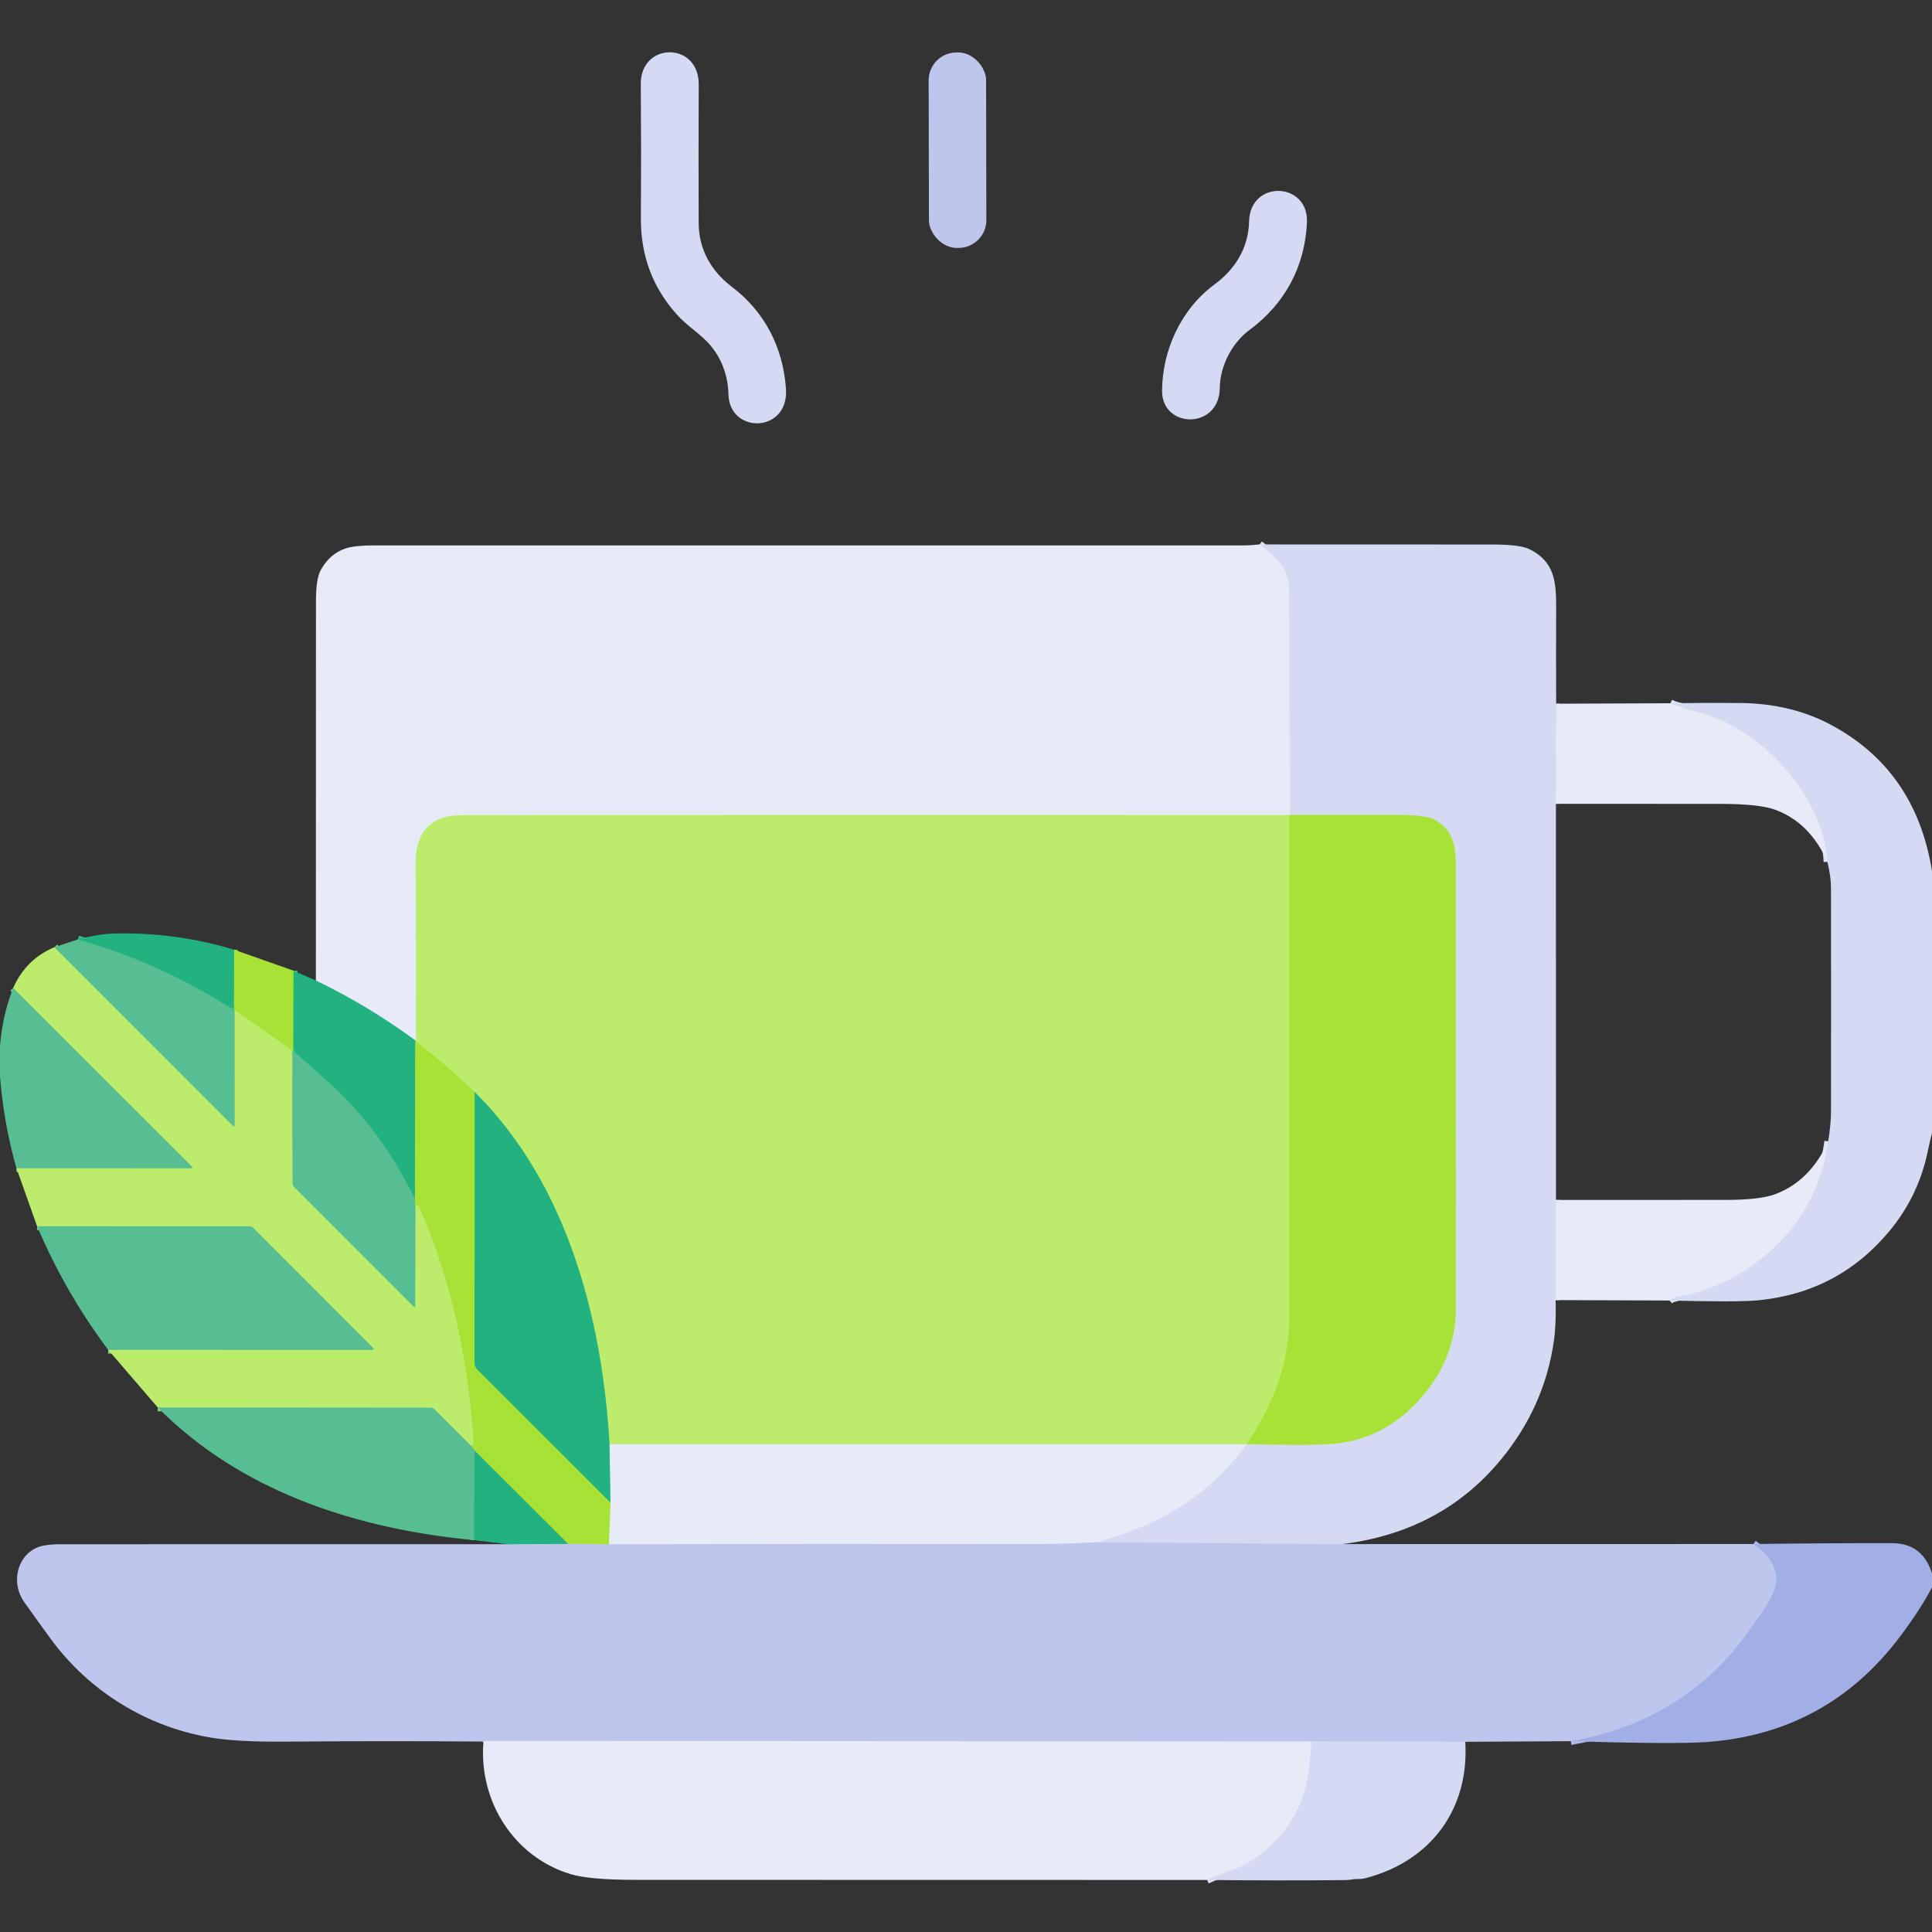
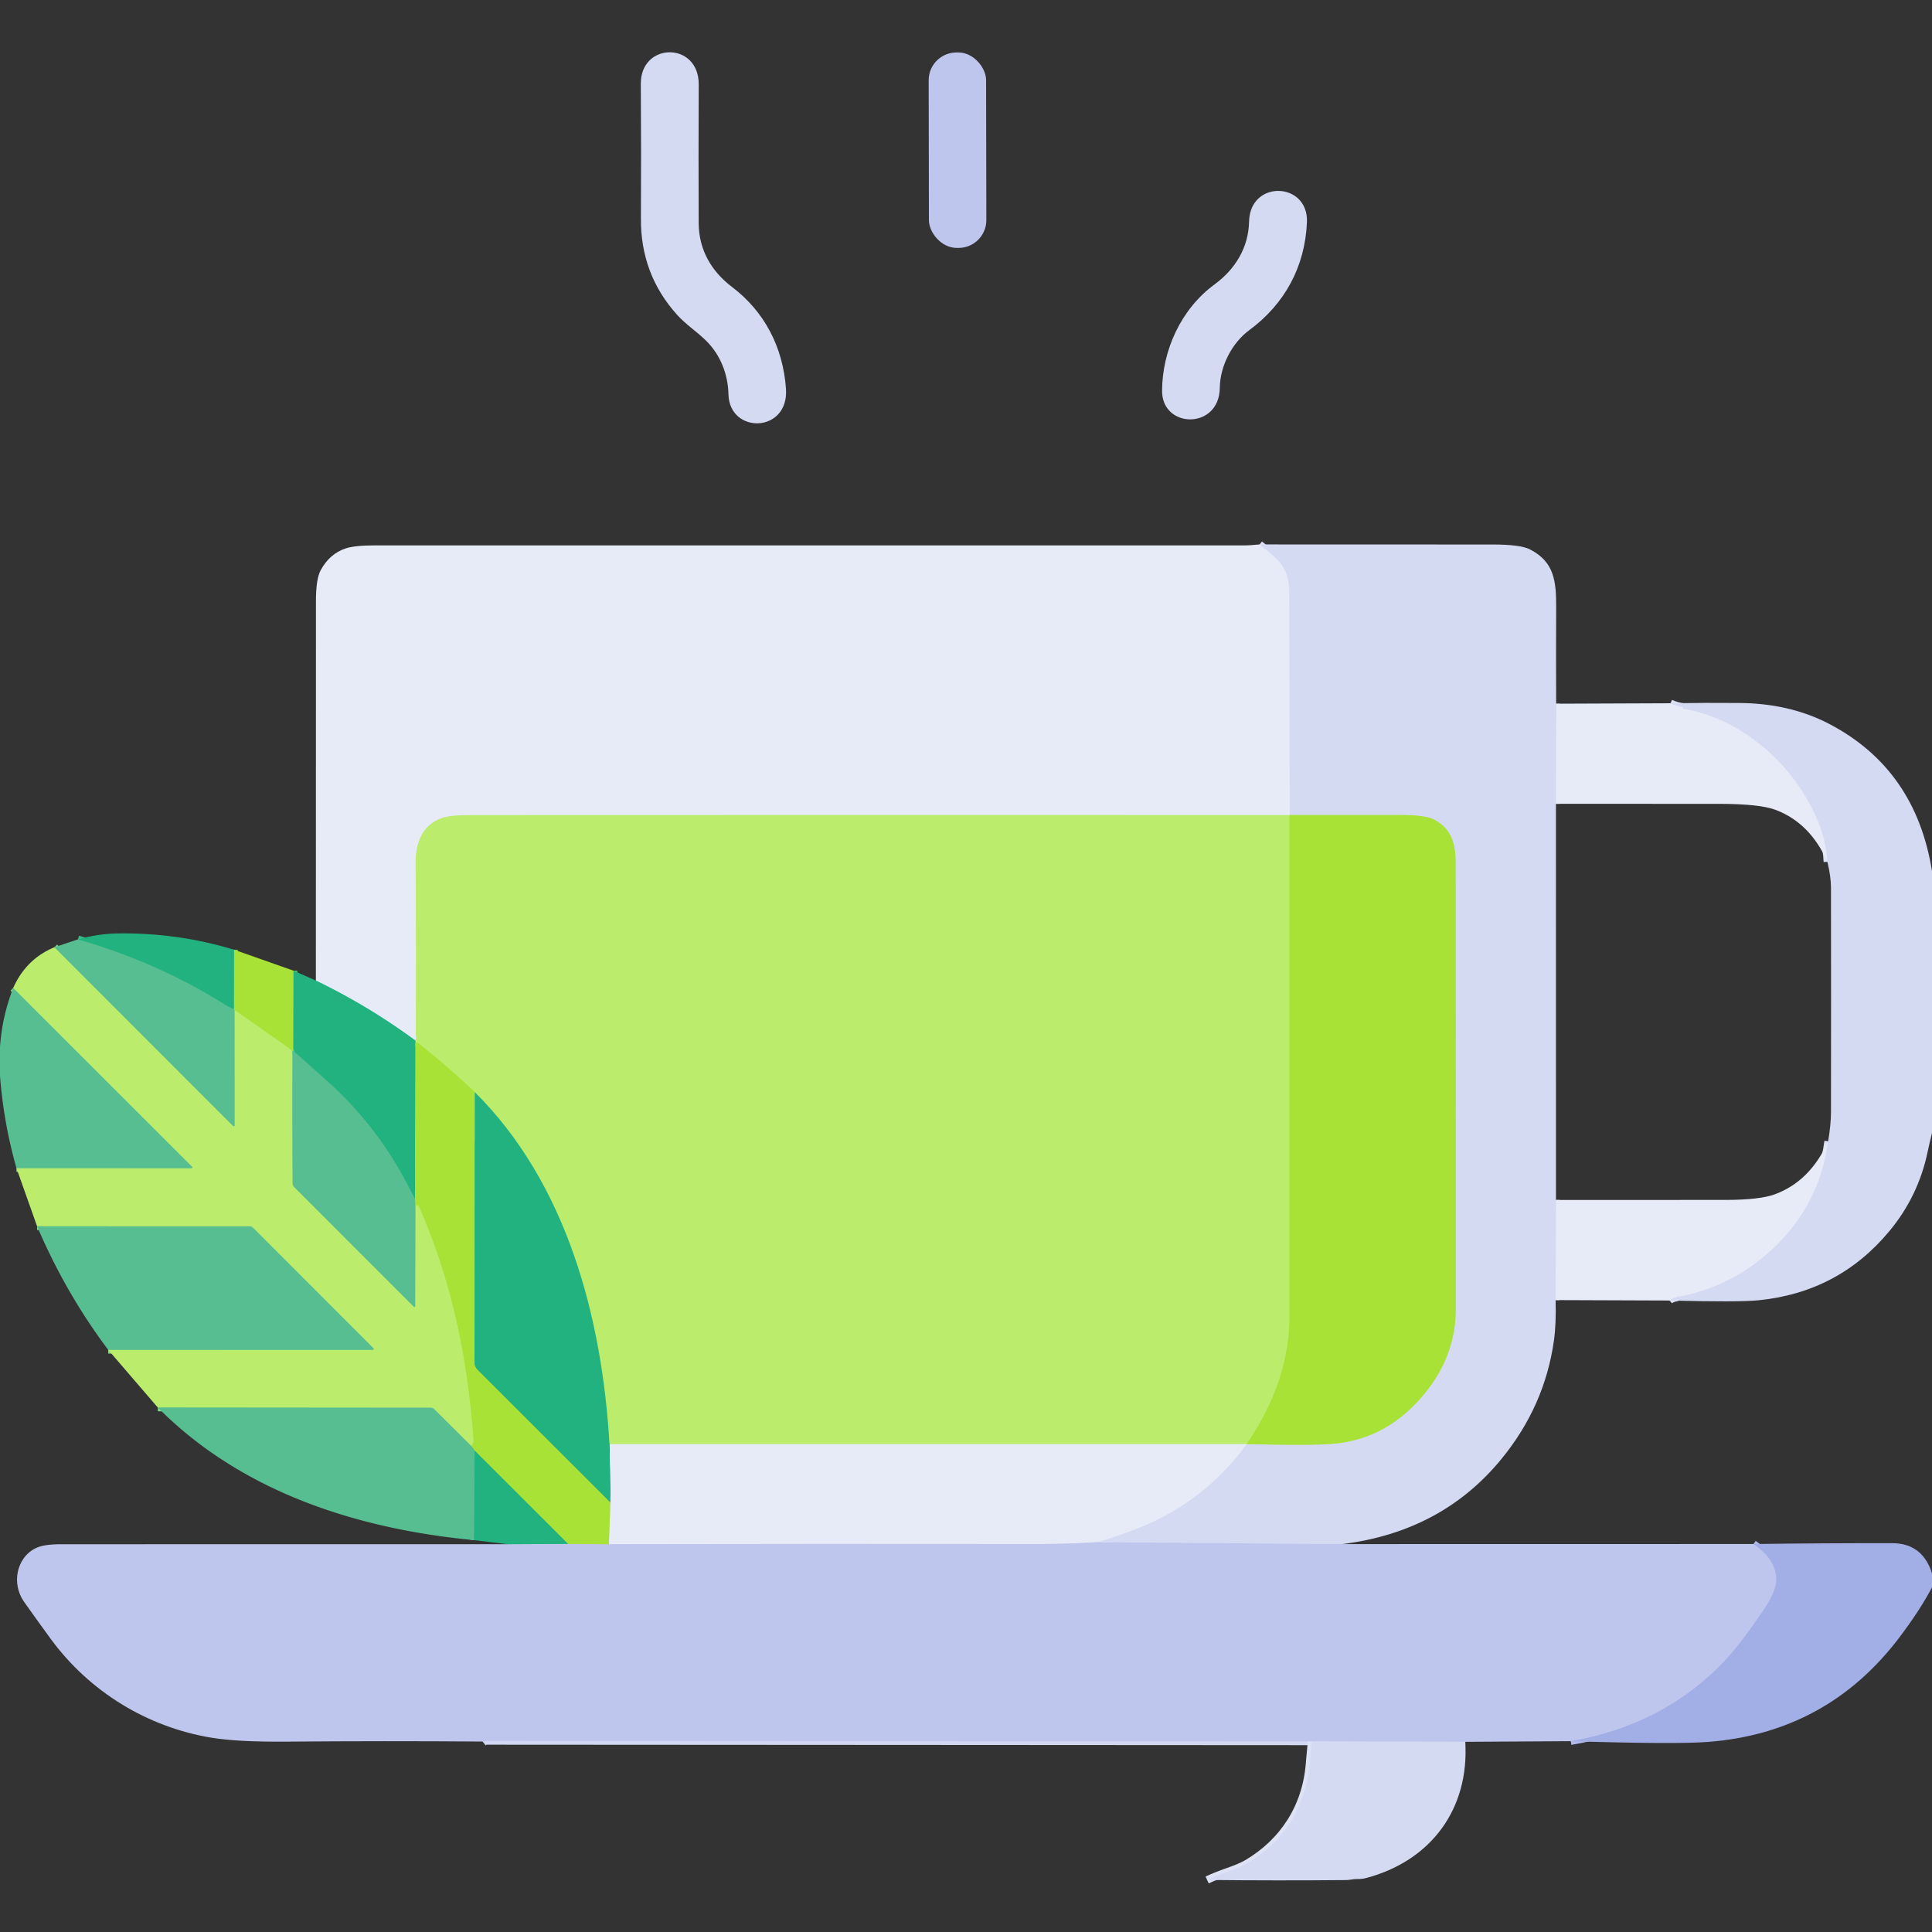
<svg xmlns="http://www.w3.org/2000/svg" viewBox="0.00 0.00 512.00 512.00">
  <rect x="0.00" y="0.00" width="512.00" height="512.00" fill="#333333" stroke="none" />
  <g stroke-width="2.00" fill="none" stroke-linecap="butt">
    <path stroke="#dee2f5" d="  M 333.81 144.28  Q 337.59 147.31 338.61 148.39  Q 341.67 151.62 341.69 156.75  Q 341.75 186.29 341.82 216.00" />
    <path stroke="#c8e697" d="  M 341.82 216.00  Q 341.78 216.00 341.74 216.01" />
    <path stroke="#d1ebb2" d="  M 341.74 216.01  Q 232.90 215.97 123.98 216.02  Q 119.45 216.03 117.23 216.76  C 112.00 218.48 110.12 223.27 110.15 228.82  Q 110.31 251.63 110.20 273.89  Q 110.20 274.46 110.35 275.04  Q 110.47 275.48 110.01 275.70" />
    <path stroke="#85cebb" d="  M 110.01 275.70  Q 97.61 266.57 83.71 259.86" />
    <path stroke="#dee2f5" d="  M 412.40 186.49  L 412.34 213.02" />
    <path stroke="#dee2f5" d="  M 412.35 318.00  L 412.25 344.54" />
    <path stroke="#cad0f0" d="  M 355.68 409.20  L 291.01 408.68" />
    <path stroke="#dee2f5" d="  M 291.01 408.68  Q 296.62 407.02 301.97 404.87  Q 319.26 397.91 330.47 382.67" />
    <path stroke="#c8e3b0" d="  M 330.47 382.67  Q 330.41 382.69 330.36 382.71" />
    <path stroke="#bfde95" d="  M 330.36 382.71  Q 347.64 383.10 353.25 382.62  Q 367.73 381.39 377.65 369.16  Q 385.78 359.14 385.79 347.00  Q 385.81 286.46 385.77 229.12  C 385.77 223.84 384.83 219.73 380.08 217.22  Q 377.75 215.98 371.11 215.99  Q 356.63 215.99 341.82 216.00" />
    <path stroke="#dee2f5" d="  M 442.69 186.37  Q 444.23 187.12 446.02 187.36  Q 446.24 187.39 446.03 187.48  Q 445.98 187.50 445.98 187.56  Q 445.98 187.78 446.19 187.81  C 461.00 190.40 473.73 201.28 480.34 214.44  Q 484.01 221.74 484.28 228.40" />
    <path stroke="#dee2f5" d="  M 442.43 344.65  Q 443.10 344.03 444.30 343.87  Q 444.40 343.86 444.35 343.77  Q 444.32 343.73 444.27 343.71  Q 443.99 343.60 444.29 343.62  Q 444.89 343.67 445.54 343.54  Q 459.29 340.71 469.62 331.12  Q 482.23 319.40 484.48 302.45" />
    <path stroke="#b2e752" d="  M 341.74 216.01  Q 341.77 282.47 341.74 348.75  Q 341.74 366.13 330.36 382.71" />
    <path stroke="#d1ebb2" d="  M 330.47 382.67  L 161.52 382.68" />
    <path stroke="#6fcf76" d="  M 161.52 382.68  C 159.57 349.33 150.30 313.71 125.81 289.41" />
    <path stroke="#b2e752" d="  M 125.81 289.41  Q 119.13 283.00 111.23 276.75  Q 110.75 276.37 110.01 276.28" />
    <path stroke="#6fcf76" d="  M 110.01 276.28  Q 110.21 276.42 110.01 275.70" />
    <path stroke="#65ca5b" d="  M 62.02 251.68  L 61.98 267.38" />
    <path stroke="#3db889" d="  M 61.98 267.38  Q 60.83 266.97 59.78 266.31  Q 41.82 255.00 20.66 248.94" />
    <path stroke="#80d065" d="  M 61.98 267.38  Q 62.02 267.52 62.16 267.62" />
    <path stroke="#89d57f" d="  M 62.16 267.62  L 62.17 298.04  Q 62.17 298.79 61.64 298.26  L 14.43 251.03" />
    <path stroke="#b2e752" d="  M 62.16 267.62  L 77.74 278.55" />
    <path stroke="#6fcf76" d="  M 77.74 278.55  Q 77.72 278.14 77.71 277.73" />
    <path stroke="#89d57f" d="  M 77.71 277.73  Q 77.92 278.30 77.52 278.50  Q 77.43 296.04 77.56 313.65  Q 77.57 314.18 77.95 314.56  L 109.56 346.18  Q 110.02 346.63 110.02 345.99  L 110.09 319.28" />
    <path stroke="#b2e752" d="  M 110.09 319.28  L 110.49 319.37  A 0.91 0.88 -5.0 0 1 111.12 319.88  C 119.79 339.67 124.00 360.26 125.51 381.79  C 125.55 382.41 125.27 382.77 124.95 383.27" />
    <path stroke="#89d57f" d="  M 124.95 383.27  L 115.06 373.43  A 1.23 1.23 0.0 0 0 114.19 373.07  L 41.82 373.01" />
    <path stroke="#89d57f" d="  M 28.67 357.72  L 98.49 357.73  Q 99.40 357.73 98.75 357.08  L 67.09 325.40  A 1.40 1.40 0.0 0 0 66.10 324.99  L 9.83 324.98" />
    <path stroke="#89d57f" d="  M 4.36 309.57  L 50.69 309.59  A 0.25 0.24 67.3 0 0 50.86 309.17  L 3.49 261.83" />
    <path stroke="#65ca5b" d="  M 77.79 257.24  L 77.74 278.55" />
-     <path stroke="#65ca5b" d="  M 110.01 276.28  L 109.96 317.66" />
    <path stroke="#3db889" d="  M 109.96 317.66  Q 108.36 314.52 106.88 311.82  Q 99.04 297.54 86.81 286.54  Q 81.03 281.34 78.37 279.05  A 1.43 1.34 12.6 0 1 77.96 278.45  L 77.71 277.73" />
    <path stroke="#65ca5b" d="  M 125.81 289.41  L 125.75 361.08  Q 125.75 362.17 126.52 362.95  L 161.77 398.17" />
    <path stroke="#c8e697" d="  M 161.77 398.17  L 161.35 409.23" />
    <path stroke="#b3d492" d="  M 161.35 409.23  L 150.54 409.15" />
    <path stroke="#65ca5b" d="  M 150.54 409.15  L 125.78 384.43" />
    <path stroke="#80d065" d="  M 125.78 384.43  Q 125.81 384.15 124.95 383.27" />
    <path stroke="#80d065" d="  M 110.09 319.28  L 109.96 317.66" />
-     <path stroke="#85cebb" d="  M 161.52 382.68  L 161.77 398.17" />
    <path stroke="#3db889" d="  M 125.78 384.43  L 125.65 408.15" />
    <path stroke="#d3d8f2" d="  M 291.01 408.68  Q 282.94 409.20 274.75 409.19  Q 218.00 409.12 161.35 409.23" />
    <path stroke="#70bcb6" d="  M 150.54 409.15  L 134.55 409.23" />
    <path stroke="#b0baea" d="  M 464.70 409.18  Q 470.83 413.38 470.74 418.77  Q 470.69 421.83 467.15 427.01  Q 461.09 435.90 457.11 440.10  Q 440.93 457.19 416.27 461.43" />
    <path stroke="#cad0f0" d="  M 388.31 461.60  L 347.58 461.49" />
    <path stroke="#d3d8f2" d="  M 347.58 461.49  L 128.52 461.36  Q 128.38 461.36 128.33 461.48  Q 128.24 461.67 128.10 461.78" />
    <path stroke="#dee2f5" d="  M 347.58 461.49  Q 347.29 464.55 347.04 467.50  C 346.12 478.83 340.18 488.13 330.48 493.84  Q 328.74 494.86 325.23 496.07  Q 322.52 497.00 319.90 498.21" />
  </g>
  <g fill="#e7eaf7">
    <path d="  M 333.81 144.28  Q 337.59 147.31 338.61 148.39  Q 341.67 151.62 341.69 156.75  Q 341.75 186.29 341.82 216.00  Q 341.78 216.00 341.74 216.01  Q 232.90 215.97 123.98 216.02  Q 119.45 216.03 117.23 216.76  C 112.00 218.48 110.12 223.27 110.15 228.82  Q 110.31 251.63 110.20 273.89  Q 110.20 274.46 110.35 275.04  Q 110.47 275.48 110.01 275.70  Q 97.61 266.57 83.71 259.86  Q 83.69 209.45 83.73 159.29  Q 83.73 153.46 84.97 151.14  Q 87.34 146.75 91.61 145.33  Q 94.01 144.53 99.57 144.53  Q 214.41 144.54 329.25 144.54  Q 331.41 144.54 333.81 144.28  Z" />
    <path d="  M 442.69 186.37  Q 444.23 187.12 446.02 187.36  Q 446.24 187.39 446.03 187.48  Q 445.98 187.50 445.98 187.56  Q 445.98 187.78 446.19 187.81  C 461.00 190.40 473.73 201.28 480.34 214.44  Q 484.01 221.74 484.28 228.40  Q 479.66 218.03 470.51 214.61  Q 466.32 213.05 455.81 213.03  Q 434.19 213.00 412.34 213.02  L 412.40 186.49  L 442.69 186.37  Z" />
    <path d="  M 484.48 302.45  Q 482.23 319.40 469.62 331.12  Q 459.29 340.71 445.54 343.54  Q 444.89 343.67 444.29 343.62  Q 443.99 343.60 444.27 343.71  Q 444.32 343.73 444.35 343.77  Q 444.40 343.86 444.30 343.87  Q 443.10 344.03 442.43 344.65  L 412.25 344.54  L 412.35 318.00  Q 435.08 318.02 457.45 317.99  Q 466.39 317.97 470.36 316.50  Q 479.71 313.04 484.48 302.45  Z" />
    <path d="  M 330.47 382.67  Q 319.26 397.91 301.97 404.87  Q 296.62 407.02 291.01 408.68  Q 282.94 409.20 274.75 409.19  Q 218.00 409.12 161.35 409.23  L 161.77 398.17  L 161.52 382.68  L 330.47 382.67  Z" />
-     <path d="  M 347.58 461.49  Q 347.29 464.55 347.04 467.50  C 346.12 478.83 340.18 488.13 330.48 493.84  Q 328.74 494.86 325.23 496.07  Q 322.52 497.00 319.90 498.21  Q 244.25 498.19 168.46 498.18  Q 156.24 498.18 151.19 496.66  C 136.26 492.14 126.90 477.48 128.10 461.78  Q 128.24 461.67 128.33 461.48  Q 128.38 461.36 128.52 461.36  L 347.58 461.49  Z" />
  </g>
  <g fill="#bbec6c">
-     <path d="  M 341.74 216.01  Q 341.77 282.47 341.74 348.75  Q 341.74 366.13 330.36 382.71  Q 330.41 382.69 330.47 382.67  L 161.52 382.68  C 159.57 349.33 150.30 313.71 125.81 289.41  Q 119.13 283.00 111.23 276.75  Q 110.75 276.37 110.01 276.28  Q 110.21 276.42 110.01 275.70  Q 110.47 275.48 110.35 275.04  Q 110.20 274.46 110.20 273.89  Q 110.31 251.63 110.15 228.82  C 110.12 223.27 112.00 218.48 117.23 216.76  Q 119.45 216.03 123.98 216.02  Q 232.90 215.97 341.74 216.01  Z" />
+     <path d="  M 341.74 216.01  Q 341.77 282.47 341.74 348.75  Q 341.74 366.13 330.36 382.71  Q 330.41 382.69 330.47 382.67  L 161.52 382.68  Q 119.13 283.00 111.23 276.75  Q 110.75 276.37 110.01 276.28  Q 110.21 276.42 110.01 275.70  Q 110.47 275.48 110.35 275.04  Q 110.20 274.46 110.20 273.89  Q 110.31 251.63 110.15 228.82  C 110.12 223.27 112.00 218.48 117.23 216.76  Q 119.45 216.03 123.98 216.02  Q 232.90 215.97 341.74 216.01  Z" />
    <path d="  M 14.43 251.03  L 61.64 298.26  Q 62.17 298.79 62.17 298.04  L 62.16 267.62  L 77.74 278.55  Q 77.72 278.14 77.71 277.73  Q 77.92 278.30 77.52 278.50  Q 77.43 296.04 77.56 313.65  Q 77.57 314.18 77.95 314.56  L 109.56 346.18  Q 110.02 346.63 110.02 345.99  L 110.09 319.28  L 110.49 319.37  A 0.91 0.88 -5.0 0 1 111.12 319.88  C 119.79 339.67 124.00 360.26 125.51 381.79  C 125.55 382.41 125.27 382.77 124.95 383.27  L 115.06 373.43  A 1.23 1.23 0.0 0 0 114.19 373.07  L 41.82 373.01  L 28.67 357.72  L 98.49 357.73  Q 99.40 357.73 98.75 357.08  L 67.09 325.40  A 1.40 1.40 0.0 0 0 66.10 324.99  L 9.83 324.98  L 4.36 309.57  L 50.69 309.59  A 0.25 0.24 67.3 0 0 50.86 309.17  L 3.49 261.83  Q 6.93 254.12 14.43 251.03  Z" />
  </g>
  <g fill="#57be92">
    <path d="  M 20.66 248.94  Q 41.82 255.00 59.78 266.31  Q 60.83 266.97 61.98 267.38  Q 62.02 267.52 62.16 267.62  L 62.17 298.04  Q 62.17 298.79 61.64 298.26  L 14.43 251.03  L 20.66 248.94  Z" />
    <path d="  M 3.49 261.83  L 50.86 309.17  A 0.25 0.24 67.3 0 1 50.69 309.59  L 4.36 309.57  Q 0.95 297.55 0.00 285.12  L 0.00 277.51  Q 0.53 269.46 3.49 261.83  Z" />
    <path d="  M 77.71 277.73  L 77.96 278.45  A 1.43 1.34 12.6 0 0 78.37 279.05  Q 81.03 281.34 86.81 286.54  Q 99.04 297.54 106.88 311.82  Q 108.36 314.52 109.96 317.66  L 110.09 319.28  L 110.02 345.99  Q 110.02 346.63 109.56 346.18  L 77.95 314.56  Q 77.57 314.18 77.56 313.65  Q 77.43 296.04 77.52 278.50  Q 77.92 278.30 77.71 277.73  Z" />
    <path d="  M 9.83 324.98  L 66.10 324.99  A 1.40 1.40 0.0 0 1 67.09 325.40  L 98.75 357.08  Q 99.40 357.73 98.49 357.73  L 28.67 357.72  Q 17.39 342.70 9.83 324.98  Z" />
    <path d="  M 41.82 373.01  L 114.19 373.07  A 1.23 1.23 0.0 0 1 115.06 373.43  L 124.95 383.27  Q 125.81 384.15 125.78 384.43  L 125.65 408.15  C 94.81 405.23 64.11 395.48 41.82 373.01  Z" />
  </g>
  <g fill="#bec6ed">
    <rect x="-7.61" y="-25.90" transform="translate(253.75,39.80) rotate(-0.1)" width="15.22" height="51.80" rx="7.37" />
    <path d="  M 291.01 408.68  L 355.68 409.20  L 464.70 409.18  Q 470.83 413.38 470.74 418.77  Q 470.69 421.83 467.15 427.01  Q 461.09 435.90 457.11 440.10  Q 440.93 457.19 416.27 461.43  L 388.31 461.60  L 347.58 461.49  L 128.52 461.36  Q 128.38 461.36 128.33 461.48  Q 128.24 461.67 128.10 461.78  Q 128.07 461.71 128.05 461.63  Q 128.02 461.53 127.91 461.53  Q 102.02 461.33 75.89 461.55  Q 63.01 461.66 56.05 460.51  C 39.17 457.74 23.74 448.39 13.45 434.33  Q 9.95 429.55 6.39 424.52  C 3.00 419.76 4.28 412.73 9.59 410.22  Q 11.65 409.24 16.06 409.24  Q 75.29 409.24 134.55 409.23  L 150.54 409.15  L 161.35 409.23  Q 218.00 409.12 274.75 409.19  Q 282.94 409.20 291.01 408.68  Z" />
  </g>
  <g fill="#d5daf3">
    <path d="  M 193.05 104.49  C 192.93 99.16 190.90 94.01 187.14 90.31  C 184.68 87.88 181.78 86.02 179.44 83.43  Q 169.76 72.70 169.85 57.94  Q 169.95 40.19 169.82 22.25  C 169.74 11.10 185.22 10.97 185.17 22.38  Q 185.08 41.42 185.16 59.14  C 185.19 66.14 188.48 71.86 193.96 76.02  C 202.60 82.57 207.50 91.98 208.29 103.01  C 209.13 114.82 193.29 115.13 193.05 104.49  Z" />
    <path d="  M 331.11 87.46  C 326.52 90.84 323.33 96.96 323.26 102.78  C 323.13 113.95 307.89 113.64 307.96 103.54  C 308.03 92.81 312.98 81.90 321.88 75.36  C 327.39 71.31 330.87 65.60 331.02 58.70  C 331.27 47.57 346.80 48.15 346.35 58.90  C 345.85 70.68 340.46 80.56 331.11 87.46  Z" />
    <path d="  M 333.81 144.28  Q 364.54 144.28 395.49 144.30  Q 402.91 144.30 405.42 145.58  C 411.91 148.88 412.43 154.05 412.40 161.02  Q 412.34 173.81 412.40 186.49  L 412.34 213.02  L 412.35 318.00  L 412.25 344.54  Q 412.43 350.81 411.81 355.25  Q 409.35 372.74 397.79 386.77  Q 382.01 405.95 355.68 409.20  L 291.01 408.68  Q 296.62 407.02 301.97 404.87  Q 319.26 397.91 330.47 382.67  Q 330.41 382.69 330.36 382.71  Q 347.64 383.10 353.25 382.62  Q 367.73 381.39 377.65 369.16  Q 385.78 359.14 385.79 347.00  Q 385.81 286.46 385.77 229.12  C 385.77 223.84 384.83 219.73 380.08 217.22  Q 377.75 215.98 371.11 215.99  Q 356.63 215.99 341.82 216.00  Q 341.75 186.29 341.69 156.75  Q 341.67 151.62 338.61 148.39  Q 337.59 147.31 333.81 144.28  Z" />
    <path d="  M 442.69 186.37  Q 451.86 186.22 461.00 186.30  C 469.33 186.37 477.42 187.99 484.85 191.89  Q 507.71 203.90 512.00 230.88  L 512.00 300.25  Q 511.37 302.73 510.85 305.22  Q 508.39 317.00 500.72 326.24  Q 487.24 342.49 466.00 344.59  Q 460.71 345.12 442.43 344.65  Q 443.10 344.03 444.30 343.87  Q 444.40 343.86 444.35 343.77  Q 444.32 343.73 444.27 343.71  Q 443.99 343.60 444.29 343.62  Q 444.89 343.67 445.54 343.54  Q 459.29 340.71 469.62 331.12  Q 482.23 319.40 484.48 302.45  Q 485.22 297.98 485.23 294.75  Q 485.27 265.00 485.23 235.25  Q 485.22 232.28 484.28 228.40  Q 484.01 221.74 480.34 214.44  C 473.73 201.28 461.00 190.40 446.19 187.81  Q 445.98 187.78 445.98 187.56  Q 445.98 187.50 446.03 187.48  Q 446.24 187.39 446.02 187.36  Q 444.23 187.12 442.69 186.37  Z" />
    <path d="  M 347.58 461.49  L 388.31 461.60  C 389.41 479.29 379.33 493.12 362.02 497.70  Q 360.92 497.99 359.74 497.96  C 358.72 497.93 357.75 498.23 356.75 498.24  Q 338.40 498.41 319.90 498.21  Q 322.52 497.00 325.23 496.07  Q 328.74 494.86 330.48 493.84  C 340.18 488.13 346.12 478.83 347.04 467.50  Q 347.29 464.55 347.58 461.49  Z" />
  </g>
  <g fill="#a8e237">
    <path d="  M 341.74 216.01  Q 341.78 216.00 341.82 216.00  Q 356.63 215.99 371.11 215.99  Q 377.75 215.98 380.08 217.22  C 384.83 219.73 385.77 223.84 385.77 229.12  Q 385.81 286.46 385.79 347.00  Q 385.78 359.14 377.65 369.16  Q 367.73 381.39 353.25 382.62  Q 347.64 383.10 330.36 382.71  Q 341.74 366.13 341.74 348.75  Q 341.77 282.47 341.74 216.01  Z" />
    <path d="  M 62.02 251.68  L 77.79 257.24  L 77.74 278.55  L 62.16 267.62  Q 62.02 267.52 61.98 267.38  L 62.02 251.68  Z" />
    <path d="  M 110.01 276.28  Q 110.75 276.37 111.23 276.75  Q 119.13 283.00 125.81 289.41  L 125.75 361.08  Q 125.75 362.17 126.52 362.95  L 161.77 398.17  L 161.35 409.23  L 150.54 409.15  L 125.78 384.43  Q 125.81 384.15 124.95 383.27  C 125.27 382.77 125.55 382.41 125.51 381.79  C 124.00 360.26 119.79 339.67 111.12 319.88  A 0.91 0.88 -5.0 0 0 110.49 319.37  L 110.09 319.28  L 109.96 317.66  L 110.01 276.28  Z" />
  </g>
  <path fill="#a2aee6" d="  M 464.70 409.18  Q 483.42 408.93 501.50 408.96  Q 509.45 408.98 512.00 416.93  L 512.00 420.66  Q 508.91 426.57 503.48 433.77  Q 484.29 459.24 452.50 461.64  Q 443.96 462.28 416.27 461.43  Q 440.93 457.19 457.11 440.10  Q 461.09 435.90 467.15 427.01  Q 470.69 421.83 470.74 418.77  Q 470.83 413.38 464.70 409.18  Z" />
  <g fill="#22b27f">
    <path d="  M 62.02 251.68  L 61.98 267.38  Q 60.83 266.97 59.78 266.31  Q 41.82 255.00 20.66 248.94  Q 25.99 247.48 30.75 247.38  Q 46.75 247.06 62.02 251.68  Z" />
    <path d="  M 77.79 257.24  L 83.71 259.86  Q 97.61 266.57 110.01 275.70  Q 110.21 276.42 110.01 276.28  L 109.96 317.66  Q 108.36 314.52 106.88 311.82  Q 99.04 297.54 86.81 286.54  Q 81.03 281.34 78.37 279.05  A 1.43 1.34 12.6 0 1 77.96 278.45  L 77.71 277.73  Q 77.72 278.14 77.74 278.55  L 77.79 257.24  Z" />
    <path d="  M 125.81 289.41  C 150.30 313.71 159.57 349.33 161.52 382.68  L 161.77 398.17  L 126.52 362.95  Q 125.75 362.17 125.75 361.08  L 125.81 289.41  Z" />
    <path d="  M 125.78 384.43  L 150.54 409.15  L 134.55 409.23  L 125.65 408.15  L 125.78 384.43  Z" />
  </g>
</svg>